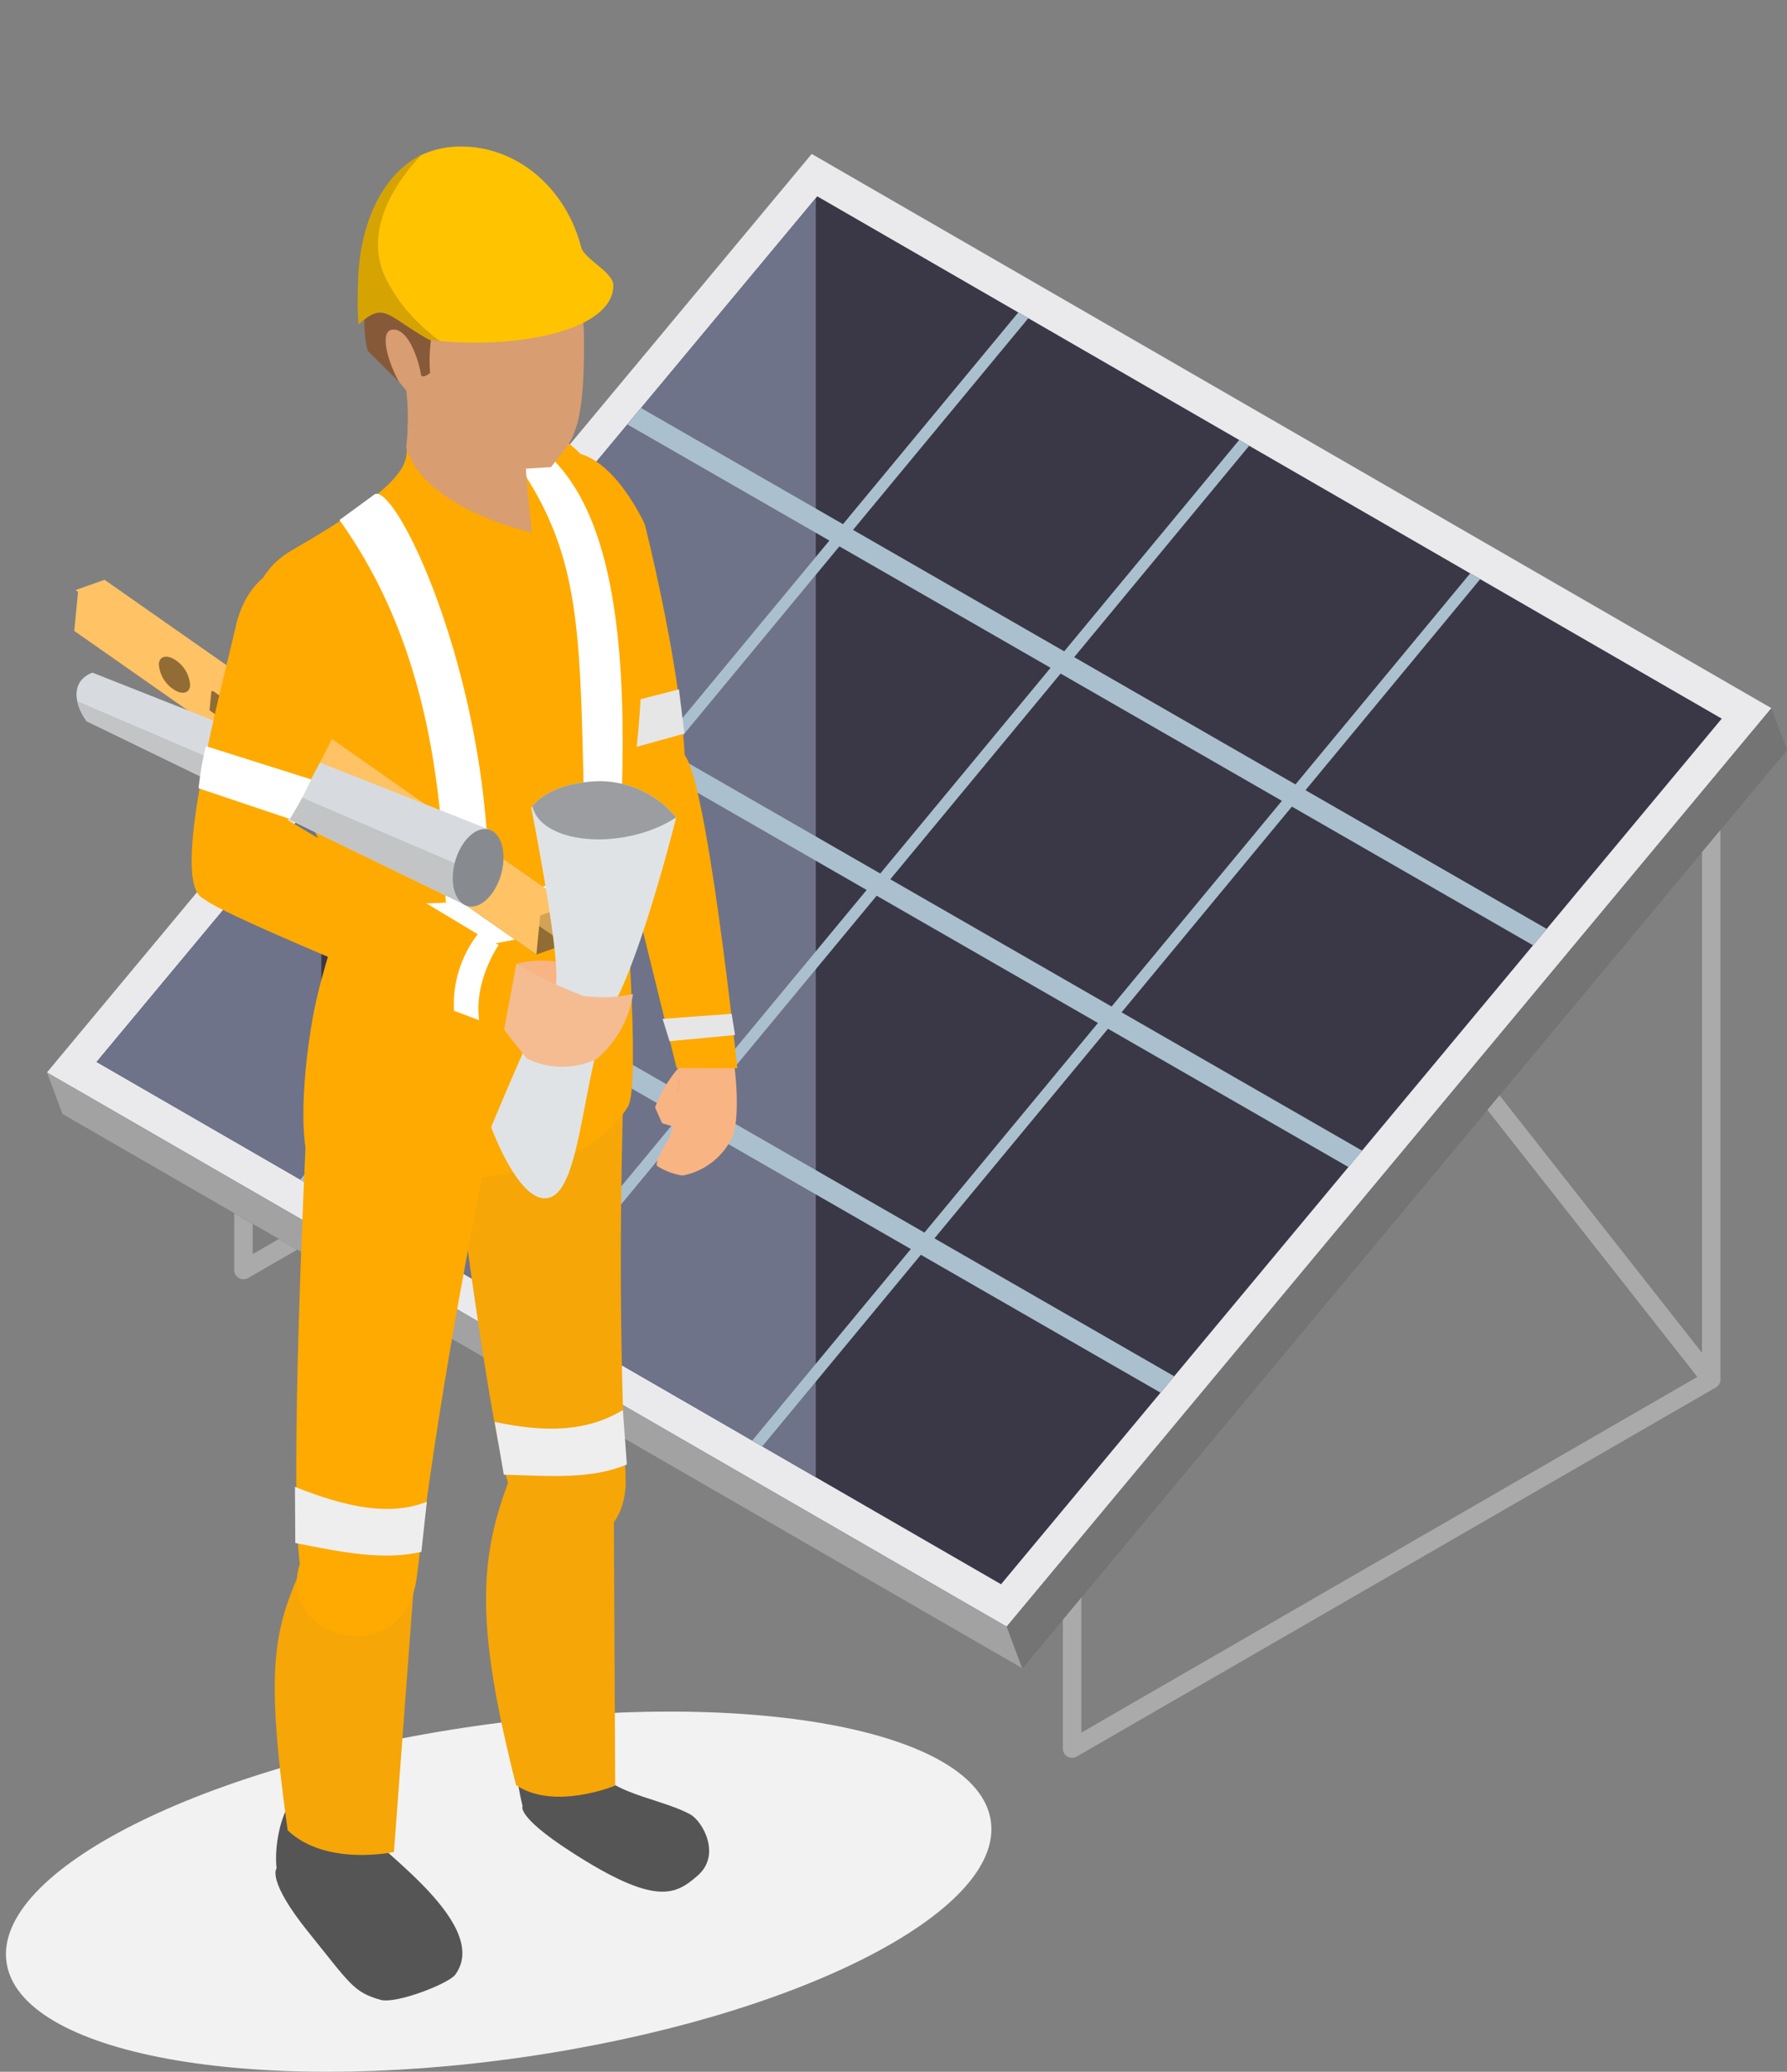
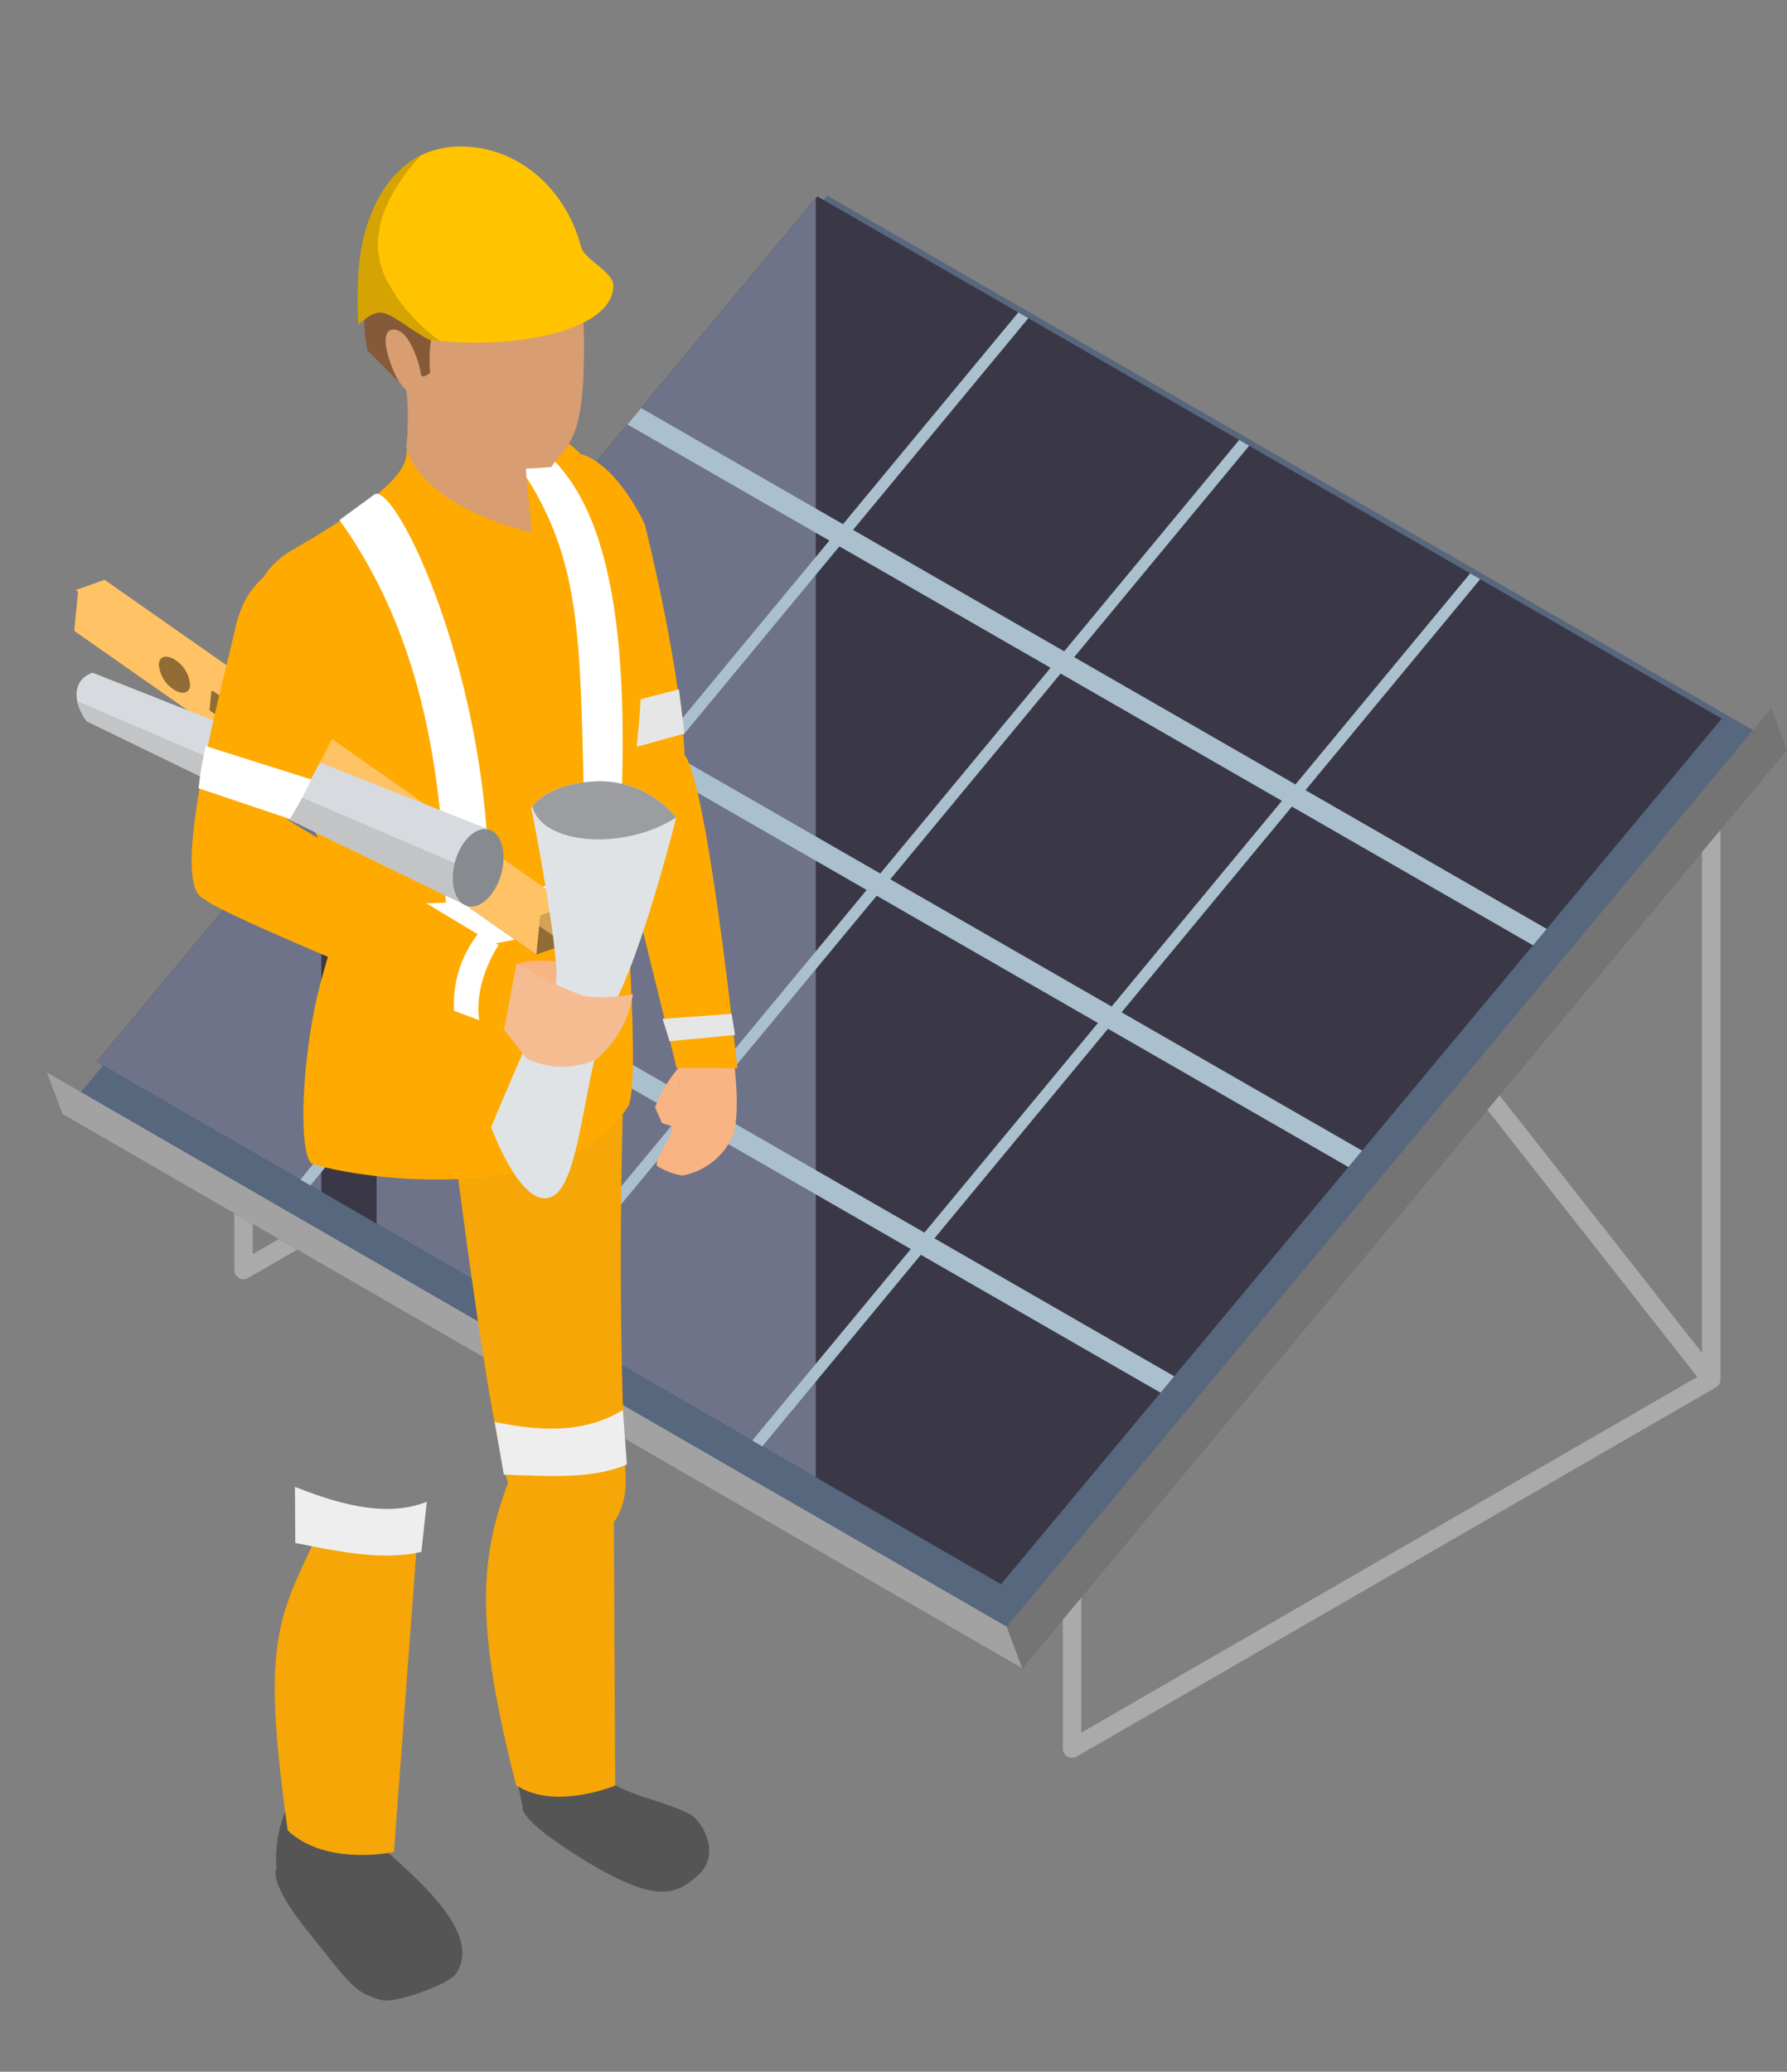
<svg xmlns="http://www.w3.org/2000/svg" id="Group_162389" data-name="Group 162389" width="181.177" height="209.998" viewBox="0 0 181.177 209.998">
  <rect x="0" y="0" width="181.177" height="209.998" fill="#808080" stroke="none" />
  <defs>
    <clipPath id="clip-path">
      <rect id="Rectangle_148090" data-name="Rectangle 148090" width="181.178" height="209.998" fill="none" />
    </clipPath>
    <clipPath id="clip-path-2">
      <rect id="Rectangle_148084" data-name="Rectangle 148084" width="181.177" height="209.999" fill="none" />
    </clipPath>
    <clipPath id="clip-path-3">
      <rect id="Rectangle_148083" data-name="Rectangle 148083" width="99.914" height="36.509" fill="none" />
    </clipPath>
    <clipPath id="clip-path-4">
      <path id="Path_83603" data-name="Path 83603" d="M74.668,239.452l91.7,52.941,73.068-87.738-91.7-52.941Z" transform="translate(-74.668 -151.714)" fill="none" />
    </clipPath>
    <clipPath id="clip-path-6">
      <path id="Path_83634" data-name="Path 83634" d="M60.174,524.651,98.882,543.44l2.106-7.808-40.221-15.9c-2.122.775-1.986,3.009-.595,4.921" transform="translate(-59.148 -519.73)" fill="none" />
    </clipPath>
    <clipPath id="clip-path-8">
      <path id="Path_83640" data-name="Path 83640" d="M390.117,603.576c-5.219.293-6.487,2.719-6.487,2.719s3.368,17.035,2.351,18.189-6.425,14.136-6.425,14.136,3.1,8.592,6.208,7.031,3.155-13.948,6.14-19.3,6.417-19.116,6.417-19.116a10.191,10.191,0,0,0-7.653-3.675q-.271,0-.55.016" transform="translate(-379.556 -603.56)" fill="none" />
    </clipPath>
  </defs>
  <g id="Group_162388" data-name="Group 162388" clip-path="url(#clip-path)">
    <g id="Group_162375" data-name="Group 162375" transform="translate(0 -0.001)">
      <g id="Group_162374" data-name="Group 162374" clip-path="url(#clip-path-2)">
        <g id="Group_162373" data-name="Group 162373" transform="translate(0.602 173.49)" style="mix-blend-mode: multiply;isolation: isolate">
          <g id="Group_162372" data-name="Group 162372">
            <g id="Group_162371" data-name="Group 162371" clip-path="url(#clip-path-3)">
-               <path id="Path_83597" data-name="Path 83597" d="M104.445,1333.539c1.331,9.27-19.93,19.992-47.488,23.949s-50.977-.35-52.308-9.619,19.93-19.992,47.488-23.949,50.977.349,52.308,9.619" transform="translate(-4.59 -1322.45)" fill="#f2f2f2" fill-rule="evenodd" />
-             </g>
+               </g>
          </g>
        </g>
        <path id="Path_83598" data-name="Path 83598" d="M265.959,357.311a.936.936,0,0,1-.936-.936V335.558a.936.936,0,0,1,1.872,0v19.2L329.348,318.7l-41.668-52.976-40.749,8.645a.936.936,0,0,1-.388-1.831l39.848-8.454-38.717-49.224v55.6a.936.936,0,0,1-.468.81L182.412,308.68a.936.936,0,0,1-1.4-.81V287.052a.936.936,0,1,1,1.872,0v19.2L245.8,269.922V212.164c0-.006,0-.012,0-.018v-5.025a.936.936,0,1,1,1.872,0v4.709l40.758,51.819,42.107-8.933a.94.94,0,0,1,.117-.02.935.935,0,0,1,1.027.834.893.893,0,0,1,.005.117v63.312c0,.029,0,.058,0,.087h0v0a.926.926,0,0,1-.014.1h0v0h0a.94.94,0,0,1-.372.576.954.954,0,0,1-.091.058l-64.779,37.4a.934.934,0,0,1-.468.125m23.762-92.023,40.095,50.975V256.782Z" transform="translate(-157.262 -179.135)" fill="#aaa" />
        <path id="Path_83599" data-name="Path 83599" d="M145.65,300.387l77.534-93.1-97.3-56.177-77.533,93.1Z" transform="translate(-42.007 -131.286)" fill="#57677e" fill-rule="evenodd" />
-         <path id="Path_83600" data-name="Path 83600" d="M133.589,268.221l77.533-93.1-97.3-56.177-77.533,93.1Z" transform="translate(-31.527 -103.34)" fill="#eae9ec" fill-rule="evenodd" />
        <path id="Path_83601" data-name="Path 83601" d="M166.364,292.392l73.068-87.738-91.7-52.941L74.667,239.451Z" transform="translate(-64.872 -131.81)" fill="#3a3846" fill-rule="evenodd" />
      </g>
    </g>
    <g id="Group_162377" data-name="Group 162377" transform="translate(9.796 19.903)">
      <g id="Group_162376" data-name="Group 162376" clip-path="url(#clip-path-4)">
        <rect id="Rectangle_148085" data-name="Rectangle 148085" width="44.526" height="155.721" transform="translate(28.387 -19.904)" fill="#6e7389" />
        <rect id="Rectangle_148086" data-name="Rectangle 148086" width="26.239" height="155.721" transform="translate(-3.453 -18.008)" fill="#6e7389" />
        <path id="Path_83602" data-name="Path 83602" d="M85.466,150.921l31.6-38.156a.577.577,0,0,1,.889.736l-31.47,38,21.409,12.309,31.713-38.3a.577.577,0,0,1,.889.736L108.905,164.4l22.437,12.9,33.052-39.915a.577.577,0,0,1,.889.736l-32.926,39.762,29.309,16.851a1.066,1.066,0,0,1-1.062,1.848l-29.626-17.033L113.711,200.4l30.868,17.748a1.066,1.066,0,1,1-1.062,1.848l-31.185-17.93L94.738,223.312l31.3,18a1.066,1.066,0,0,1-1.062,1.848L93.359,224.977,77.032,244.694l33.657,19.351a.577.577,0,0,1-.575,1L76.285,245.6l-12.827,15.49a.577.577,0,1,1-.889-.736l12.7-15.338-22.437-12.9L38.668,249.219a.577.577,0,0,1-.889-.736l14.039-16.954L30.409,219.219,16.126,236.467a.577.577,0,1,1-.889-.736l14.156-17.1L.289,201.9a.577.577,0,1,1,.575-1l29.276,16.833,16.326-19.716L15.151,180.011a1.066,1.066,0,0,1,1.062-1.848l31.633,18.188L65.44,175.1,33.692,156.85A1.066,1.066,0,0,1,34.755,155l32.065,18.436,17.267-20.852-33.307-19.15a1.066,1.066,0,1,1,1.062-1.848ZM53.58,231.21l22.437,12.9,16.326-19.716-22.437-12.9ZM31.156,218.317l21.409,12.309L68.891,210.91,47.482,198.6Zm40.13-8.489,22.437,12.9,17.594-21.247-22.437-12.9ZM48.862,196.935,70.27,209.244,87.865,188,66.456,175.688Zm41.4-10.02,22.437,12.9,17.267-20.852-22.437-12.9ZM67.835,174.022l21.409,12.309,17.267-20.853L85.1,153.17Z" transform="translate(-9.795 -117.693)" fill="#aac0cf" fill-rule="evenodd" />
      </g>
    </g>
    <g id="Group_162379" data-name="Group 162379" transform="translate(0 -0.001)">
      <g id="Group_162378" data-name="Group 162378" clip-path="url(#clip-path-2)">
        <path id="Path_83604" data-name="Path 83604" d="M855.51,547.159l1.583,4.22-77.534,93.1-1.582-4.22" transform="translate(-675.915 -475.377)" fill="#747474" fill-rule="evenodd" />
        <path id="Path_83605" data-name="Path 83605" d="M36.287,828.612l1.582,4.22,97.3,56.177-1.582-4.22" transform="translate(-31.527 -719.907)" fill="#a2a2a2" fill-rule="evenodd" />
        <path id="Path_83606" data-name="Path 83606" d="M222.175,1395.81c-.89.9,12.925,9.365,8.937,14.8-.659.9-6.015,3-7.589,2.541-2.726-.79-3.007-1.536-7.287-6.847S213,1399.83,213,1399.83c-.25-2.232.409-5.323,1.38-6.607Z" transform="translate(-184.959 -1210.448)" fill="#555" fill-rule="evenodd" />
        <path id="Path_83607" data-name="Path 83607" d="M407.3,1349.291c-.35,4.449,6.275,4.709,9.874,6.654,1.263.683,3.2,4.1.772,6.213-2.232,1.938-4.2,3.187-12.914-2.457-5.518-3.575-4.836-4.57-4.836-4.57-.651-2.617-.765-4.554-.187-6.108Z" transform="translate(-347.211 -1172.047)" fill="#555" fill-rule="evenodd" />
        <path id="Path_83608" data-name="Path 83608" d="M388.55,1112.843l.162,32.78s-6.166,2.565-10.046-.043c-4.031-15.847-3.809-22.659-.827-30.611,3.411-9.1,10.711-2.126,10.711-2.126" transform="translate(-326.341 -964.632)" fill="#f6a607" fill-rule="evenodd" />
        <path id="Path_83609" data-name="Path 83609" d="M361.183,800.938c-.466,14.473-.534,28.688.124,42.55.472,9.947-13.084,8.753-11.908.749-2.36-7.484-6.524-42.354-6.539-42.768s16.106-5.763,18.324-.531" transform="translate(-297.88 -693.882)" fill="#f6a607" fill-rule="evenodd" />
        <path id="Path_83610" data-name="Path 83610" d="M226.786,1168.028l-2.377,31.852s-6.9,1.5-10.776-2.2c-2.439-17.63-1.355-20.793,2.3-28.459,4.181-8.77,10.854-1.2,10.854-1.2" transform="translate(-184.469 -1012.157)" fill="#f6a607" fill-rule="evenodd" />
-         <path id="Path_83611" data-name="Path 83611" d="M248.117,874.6c-2.856,14.2-5.276,28.2-6.923,41.983-1.182,9.888-14.353,6.466-11.868-1.232-1.088-7.772.579-42.85.632-43.261s16.838-3.016,18.159,2.51" transform="translate(-198.922 -756.839)" fill="#fa0" fill-rule="evenodd" />
        <path id="Path_83612" data-name="Path 83612" d="M509.831,819.365s-.164,5.687-1.156,7.4c0,0-1.354,2.13-1.12,2.63a6.584,6.584,0,0,0,2.594.985,7.027,7.027,0,0,0,5.089-4c.867-2.473.089-7.755.089-7.755Z" transform="translate(-440.946 -711.223)" fill="#f8b482" fill-rule="evenodd" />
        <path id="Path_83613" data-name="Path 83613" d="M508.784,823.739a13.613,13.613,0,0,0-2.532,4.186l.709,1.594,1.025.313c.945.367,1.8-.444,1.621-.977a3.52,3.52,0,0,0-1.113-1.55Z" transform="translate(-439.838 -715.674)" fill="#f8b482" fill-rule="evenodd" />
        <path id="Path_83614" data-name="Path 83614" d="M470.141,585.047l6.921,28.122,6.16.022s-3.217-30.811-5.577-31.945c-1.664-.8-7.5,3.8-7.5,3.8" transform="translate(-408.464 -504.913)" fill="#fa0" fill-rule="evenodd" />
        <path id="Path_83615" data-name="Path 83615" d="M409.94,356.638s-4.018-9-9.237-7.058c-3.632,1.352-5.4,5.553-3.041,10.343,2.5,5.086,8.127,23.307,12.054,23.547,1.948.119,4.463-.425,4.235-3.968-.608-9.462-4.011-22.864-4.011-22.864" transform="translate(-344.563 -303.48)" fill="#fa0" fill-rule="evenodd" />
        <path id="Path_83616" data-name="Path 83616" d="M462.439,532.629,463,537.11l-9.231,2.557-.732-4.63Z" transform="translate(-393.606 -462.753)" fill="#e6e6e6" fill-rule="evenodd" />
        <path id="Path_83617" data-name="Path 83617" d="M209.336,288.315s-.1,6.9-.256,8.191-.728,3.51-11.6,9.745,2,26.356,5.227,35.166c.284.776-2.176,6.882-3.123,12.13-1.34,7.427-1.256,14.578.034,14.956,6.616,1.939,25.824,3.771,31.89-5.815,1.411-2.23-.471-24.142-.442-25.061.194-6.187,6.534-31.916-5.289-41.991-1.023-.872-4.379.8-4.379.8s-8.864-5.135-8.83-5.281-3.235-2.843-3.235-2.843" transform="translate(-167.857 -250.491)" fill="#fa0" fill-rule="evenodd" />
        <path id="Path_83618" data-name="Path 83618" d="M395.412,338.2c6.946,4.261,11.353,14.776,9.351,43.453a7.946,7.946,0,0,0-3.208,1.361c-.834-23.89.454-32.139-7.777-43.306Z" transform="translate(-342.119 -293.833)" fill="#fff" fill-rule="evenodd" />
        <path id="Path_83619" data-name="Path 83619" d="M265.794,381.675c1.967-2.046,12.122,18.708,11.678,41.211a11.7,11.7,0,0,1-4.353.024c-.4-13.768-2.579-27.262-10.773-38.718Z" transform="translate(-227.929 -331.482)" fill="#fff" fill-rule="evenodd" />
        <path id="Path_83620" data-name="Path 83620" d="M285.6,662.9s-14.437,7.048-29.04,3.7c0,0-.344,4.338-.632,5.5a58.541,58.541,0,0,0,29.95-4.58,20.606,20.606,0,0,0-.277-4.615" transform="translate(-222.352 -575.931)" fill="#fff" fill-rule="evenodd" />
        <path id="Path_83621" data-name="Path 83621" d="M325.042,304.134c-3.462-.837-11.137-3.374-12.747-8.611a26.321,26.321,0,0,0-.246-7.608l12.5,6.378c-.507,1.827.28,7.193.488,9.841" transform="translate(-271.112 -250.143)" fill="#d89d71" fill-rule="evenodd" />
        <path id="Path_83622" data-name="Path 83622" d="M351.8,155.025c-2.15,2.781-6.979,9.8-4.9,14.072-1.784,3.027,2.116,10.079,3.268,12.248,2,1.183,3.662.866,6.65.687,1.813-2.54,3.444-2.644,3.335-13.146-.081-7.867-3.717-12.54-8.355-13.861" transform="translate(-300.946 -134.687)" fill="#d89d71" fill-rule="evenodd" />
        <path id="Path_83623" data-name="Path 83623" d="M295.6,152.418a10.2,10.2,0,0,0-2.832-.394c-5.9,0-11.433,1.7-11.041,9.074.374,7.04,3.256,10.526,11.162,16.888a8.462,8.462,0,0,0,1.081.752c-1.151-2.168-4.332-8.823-2.548-11.85-2.081-4.277,2.029-11.689,4.179-14.47" transform="translate(-244.75 -132.08)" fill="#d89d71" fill-rule="evenodd" />
        <path id="Path_83624" data-name="Path 83624" d="M287.44,233.8a16.053,16.053,0,0,0-.256,4.389s-.869.73-.943.078-.976-4.223-2.6-4.457c-1.775-.256-.769,3.273.419,5.331l-3.214-3.214a11.856,11.856,0,0,1-.26-4.051s-.924-.96.914-1.218,5.937,3.142,5.937,3.142" transform="translate(-243.577 -200.389)" fill="#865a38" fill-rule="evenodd" />
        <path id="Path_83625" data-name="Path 83625" d="M287.859,594.712l19.613,13.73-.385,3.962-19.613-13.73Z" transform="translate(-249.761 -516.692)" fill="#d3a257" fill-rule="evenodd" />
        <path id="Path_83626" data-name="Path 83626" d="M61.318,447.978l47.111,32.98L105.487,482l-47.111-32.98Z" transform="translate(-50.718 -389.208)" fill="#ffc265" fill-rule="evenodd" />
        <path id="Path_83627" data-name="Path 83627" d="M60.33,479.53l46.858,32.8-2.94,1.045-46.858-32.8Z" transform="translate(-49.861 -416.621)" fill="#916c34" fill-rule="evenodd" />
        <path id="Path_83628" data-name="Path 83628" d="M57.8,455.186l46.856,32.8-.412,4.239-46.856-32.8Z" transform="translate(-49.861 -395.471)" fill="#ffc265" fill-rule="evenodd" />
        <path id="Path_83629" data-name="Path 83629" d="M306.821,635.419c-.874-.612-1.647-.458-1.725.344a3.279,3.279,0,0,0,1.443,2.562c.874.612,1.647.458,1.725-.344a3.279,3.279,0,0,0-1.443-2.562" transform="translate(-265.065 -551.734)" fill="#916c34" fill-rule="evenodd" />
        <path id="Path_83630" data-name="Path 83630" d="M124.457,507.758c-.874-.612-1.647-.458-1.725.344a3.278,3.278,0,0,0,1.443,2.562c.874.612,1.647.458,1.725-.344a3.279,3.279,0,0,0-1.443-2.562" transform="translate(-106.625 -440.82)" fill="#916c34" fill-rule="evenodd" />
        <path id="Path_83631" data-name="Path 83631" d="M162.148,534c0-.037.037-.063.088-.067a.255.255,0,0,1,.159.047l16.074,11.252a.138.138,0,0,1,.071.114l-.178,1.829c0,.037-.037.063-.088.067a.255.255,0,0,1-.159-.047l-16.074-11.253a.138.138,0,0,1-.071-.114Z" transform="translate(-140.721 -463.886)" fill="#916c34" fill-rule="evenodd" />
        <path id="Path_83632" data-name="Path 83632" d="M60.768,519.731l40.221,15.9-2.106,7.808L60.173,524.652c-1.392-1.912-1.527-4.146.594-4.921" transform="translate(-51.388 -451.548)" fill="#d7dbdf" fill-rule="evenodd" />
      </g>
    </g>
    <g id="Group_162381" data-name="Group 162381" transform="translate(7.759 68.182)">
      <g id="Group_162380" data-name="Group 162380" clip-path="url(#clip-path-6)">
        <path id="Path_83633" data-name="Path 83633" d="M89.1,554.365,45.831,535.8l1.747,5.251,41.841,18.318Z" transform="translate(-47.578 -533.695)" fill="#c2c4c6" fill-rule="evenodd" />
      </g>
    </g>
    <g id="Group_162383" data-name="Group 162383" transform="translate(0 -0.001)">
      <g id="Group_162382" data-name="Group 162382" clip-path="url(#clip-path-2)">
        <path id="Path_83635" data-name="Path 83635" d="M352.484,640.644c-1.421.58-2.574,2.749-2.574,4.841s1.154,3.319,2.574,2.739,2.574-2.75,2.574-4.841-1.153-3.319-2.574-2.739" transform="translate(-304.006 -556.473)" fill="#878b8f" fill-rule="evenodd" />
        <path id="Path_83636" data-name="Path 83636" d="M165.31,446.384s1.387-9.485-3.895-11.246c-3.676-1.226-7.688.937-8.857,6.146-1.241,5.532-6.511,24.68-3.6,27.33,4.656,4.246,16.356-22.23,16.356-22.23" transform="translate(-128.664 -377.761)" fill="#fa0" fill-rule="evenodd" />
        <path id="Path_83637" data-name="Path 83637" d="M396.087,742.611a9.558,9.558,0,0,1,6.212.13l.124,3.336Z" transform="translate(-344.125 -644.788)" fill="#f8b482" fill-rule="evenodd" />
        <path id="Path_83638" data-name="Path 83638" d="M398.32,607.234a10.145,10.145,0,0,0-8.2-3.659c-5.219.293-6.487,2.719-6.487,2.719s3.368,17.035,2.351,18.189-6.425,14.136-6.425,14.136,3.1,8.592,6.208,7.031,3.155-13.948,6.14-19.3,6.416-19.116,6.416-19.116" transform="translate(-329.763 -524.379)" fill="#e0e3e5" fill-rule="evenodd" />
      </g>
    </g>
    <g id="Group_162385" data-name="Group 162385" transform="translate(49.793 79.18)">
      <g id="Group_162384" data-name="Group 162384" clip-path="url(#clip-path-8)">
        <path id="Path_83639" data-name="Path 83639" d="M426.477,573.6c-2.982-1.722-8.426-1.375-12.148.774s-4.323,5.292-1.341,7.014,8.426,1.375,12.148-.774,4.323-5.292,1.341-7.014" transform="translate(-406.955 -576.583)" fill="#9b9da0" fill-rule="evenodd" />
      </g>
    </g>
    <g id="Group_162387" data-name="Group 162387" transform="translate(0 -0.001)">
      <g id="Group_162386" data-name="Group 162386" clip-path="url(#clip-path-2)">
        <path id="Path_83641" data-name="Path 83641" d="M387.172,741.723a38.275,38.275,0,0,0,7.392,3.648,14.976,14.976,0,0,0,4.977-.19,10.742,10.742,0,0,1-3.714,6.6,8.148,8.148,0,0,1-7.064-.076l-2.755-3.516Z" transform="translate(-335.367 -644.417)" fill="#f5bc91" fill-rule="evenodd" />
        <path id="Path_83642" data-name="Path 83642" d="M163.51,625.39l25.071,15.072-1.345,7.235s-29.384-11.789-30.46-13.289,6.735-9.019,6.735-9.019" transform="translate(-136.12 -543.346)" fill="#fa0" fill-rule="evenodd" />
        <path id="Path_83643" data-name="Path 83643" d="M162.745,583.877l-9.254-3.112a30.686,30.686,0,0,1,.741-4.273l10.674,3.374a35.47,35.47,0,0,1-2.161,4.01" transform="translate(-133.355 -500.863)" fill="#fff" fill-rule="evenodd" />
        <path id="Path_83644" data-name="Path 83644" d="M355.3,722.413s-2.536,3.636-1.981,7.62l-2.55-.943a11.628,11.628,0,0,1,2.464-7.839Z" transform="translate(-304.739 -626.631)" fill="#fff" fill-rule="evenodd" />
        <path id="Path_83645" data-name="Path 83645" d="M512.809,786.1l6.639-.63-.343-2.15-7,.515Z" transform="translate(-444.927 -680.56)" fill="#e6e6e6" fill-rule="evenodd" />
        <path id="Path_83646" data-name="Path 83646" d="M298.171,132.931c7.972.78,17.569-1.1,17.569-5.638,0-1.343-2.95-2.656-3.267-3.886-1.514-5.88-6.388-10.188-12.161-10.188a9.282,9.282,0,0,0-4.2.944c-2.189,2.294-6.5,7.906-2.858,13.473a16.46,16.46,0,0,0,4.917,5.3" transform="translate(-253.557 -98.365)" fill="#ffc300" fill-rule="evenodd" />
        <path id="Path_83647" data-name="Path 83647" d="M282.885,119.583c-4.177,2.071-6.448,7.441-6.448,13.445a30.669,30.669,0,0,0,.056,3.755c2.655-2.365,2.795-.9,7.173,1.562l1.083.115a16.526,16.526,0,0,1-4.911-5.295c-3.641-5.568.858-11.288,3.047-13.582" transform="translate(-240.143 -103.895)" fill="#d5a403" fill-rule="evenodd" />
        <path id="Path_83648" data-name="Path 83648" d="M240.761,1155.436c-3.821.883-8.043.052-12.782-.9l-.034-5.686c5.192,2.057,9.589,3,13.371,1.506Z" transform="translate(-198.041 -998.136)" fill="#eee" fill-rule="evenodd" />
        <path id="Path_83649" data-name="Path 83649" d="M395.689,1095c-3.622,1.5-7.642,1.178-12.473,1.026l-.929-5.35c5.461,1.169,9.518.9,13-1.2Z" transform="translate(-332.135 -946.552)" fill="#eee" fill-rule="evenodd" />
      </g>
    </g>
  </g>
</svg>